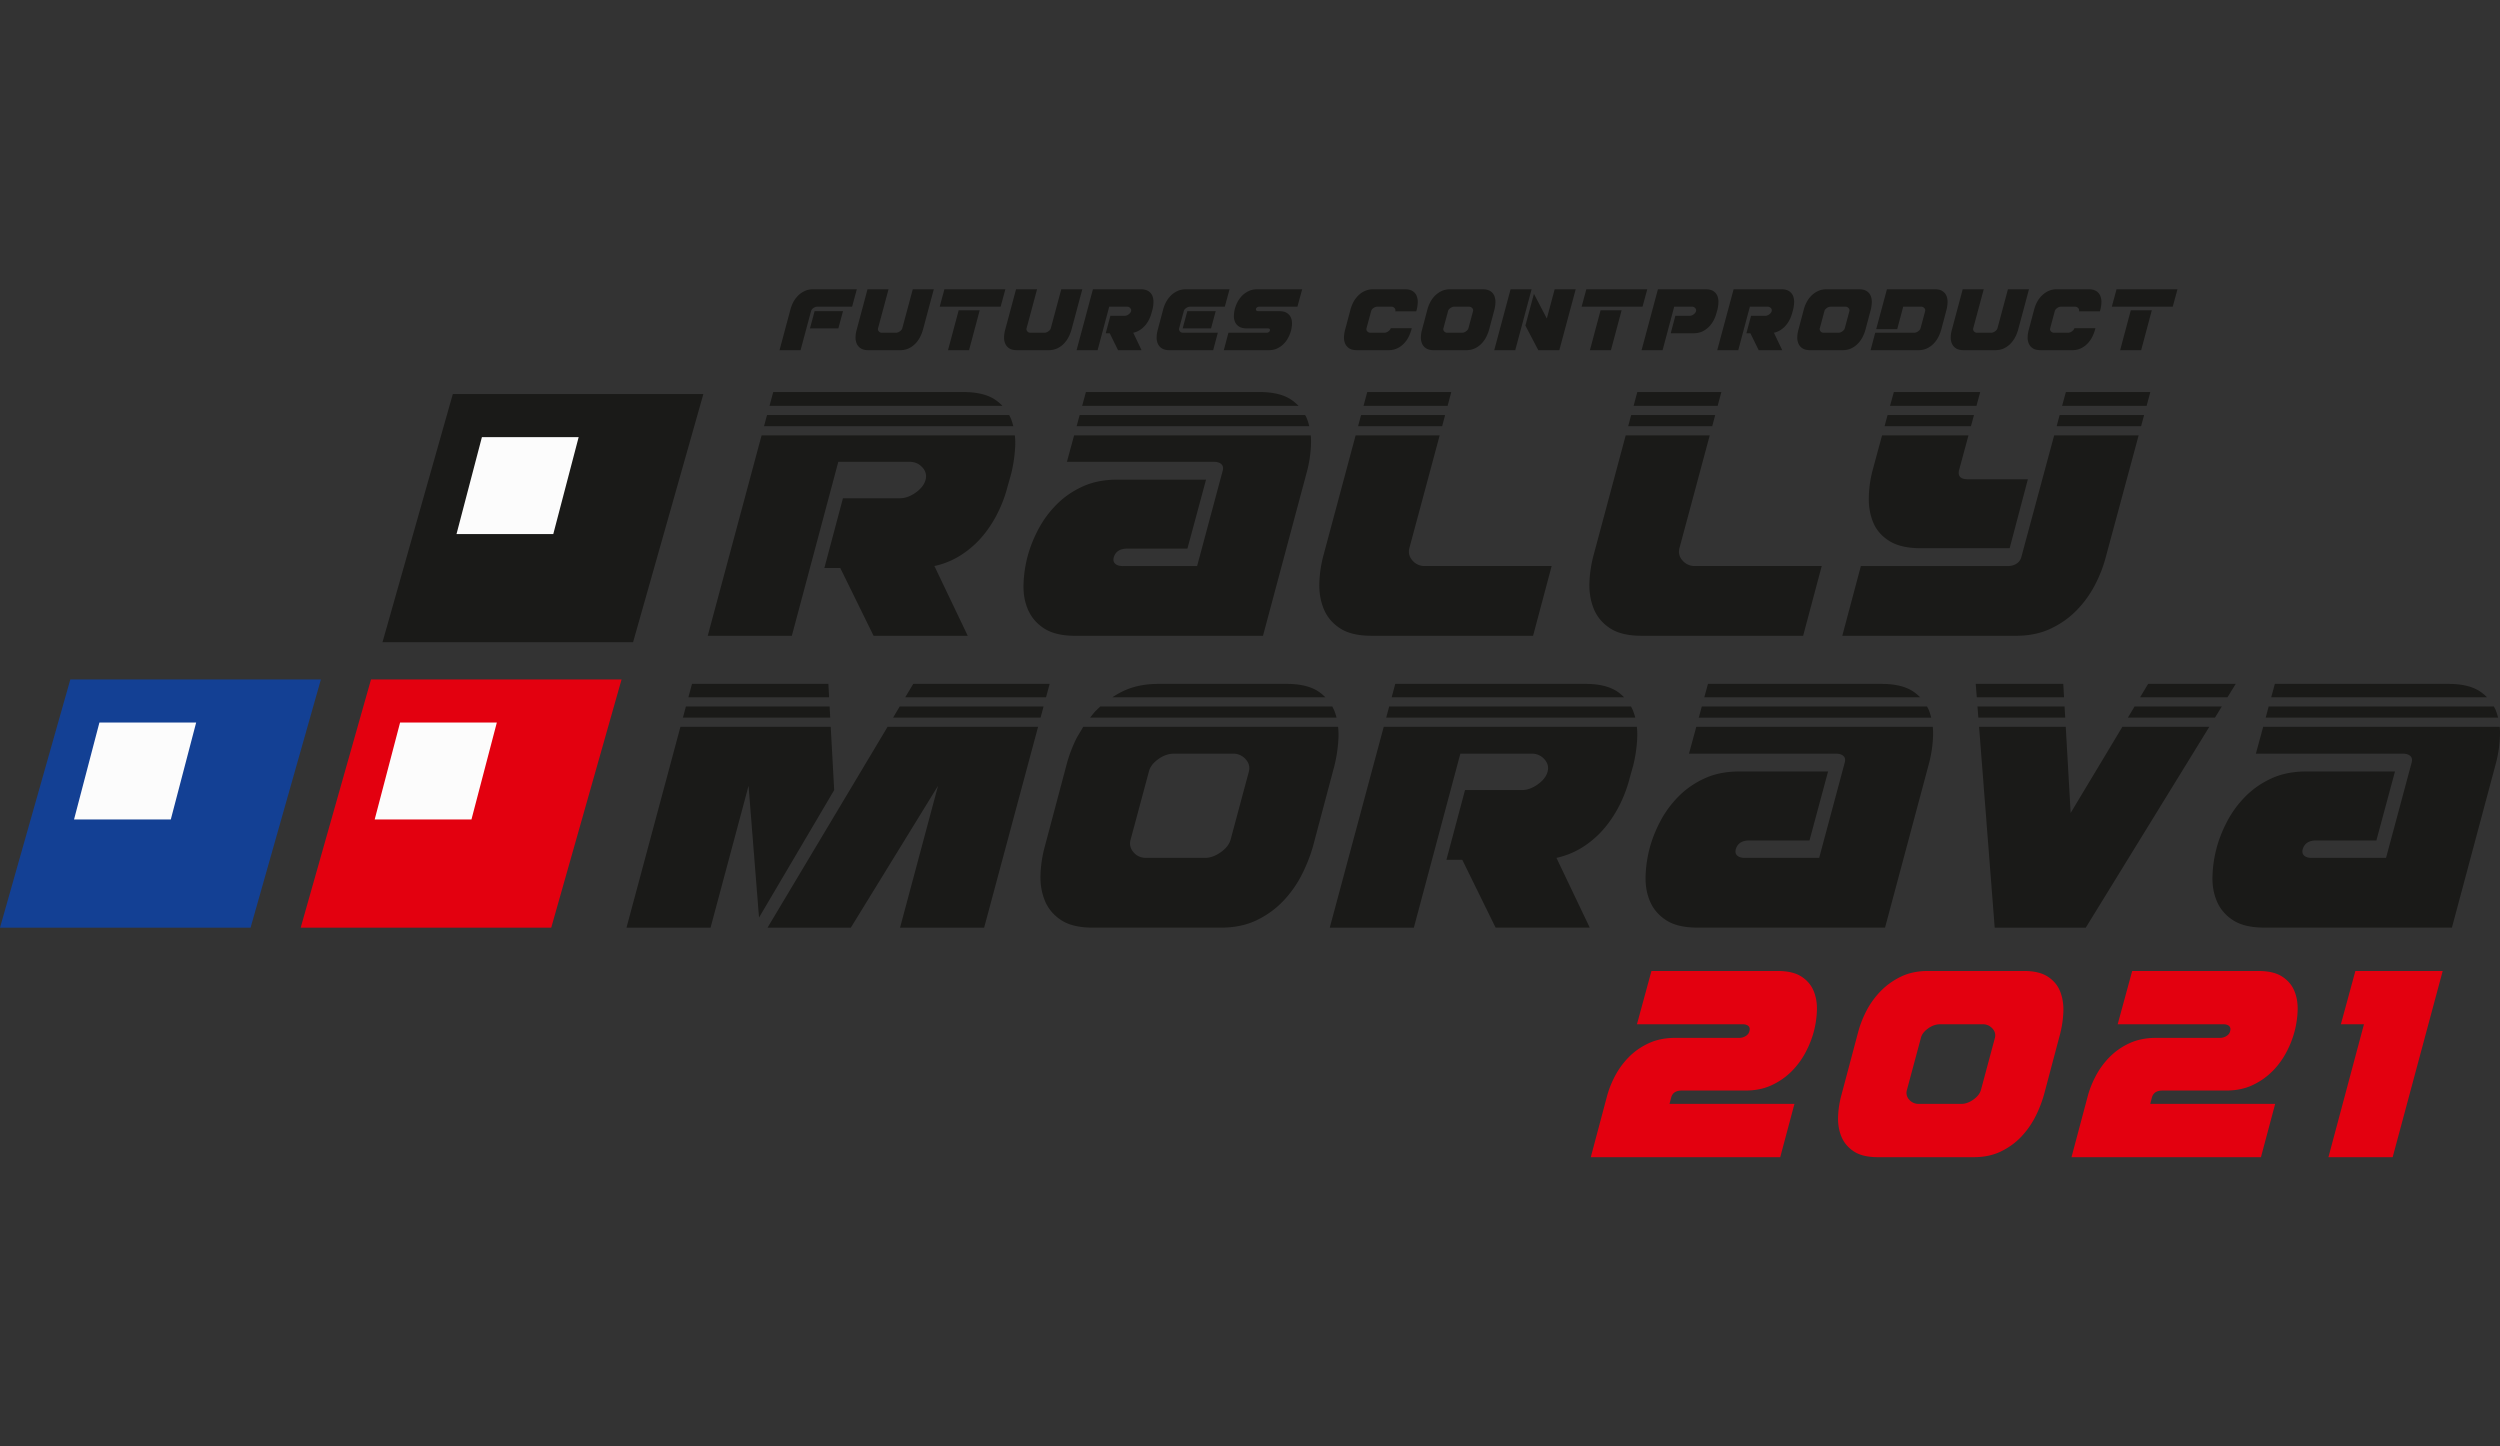
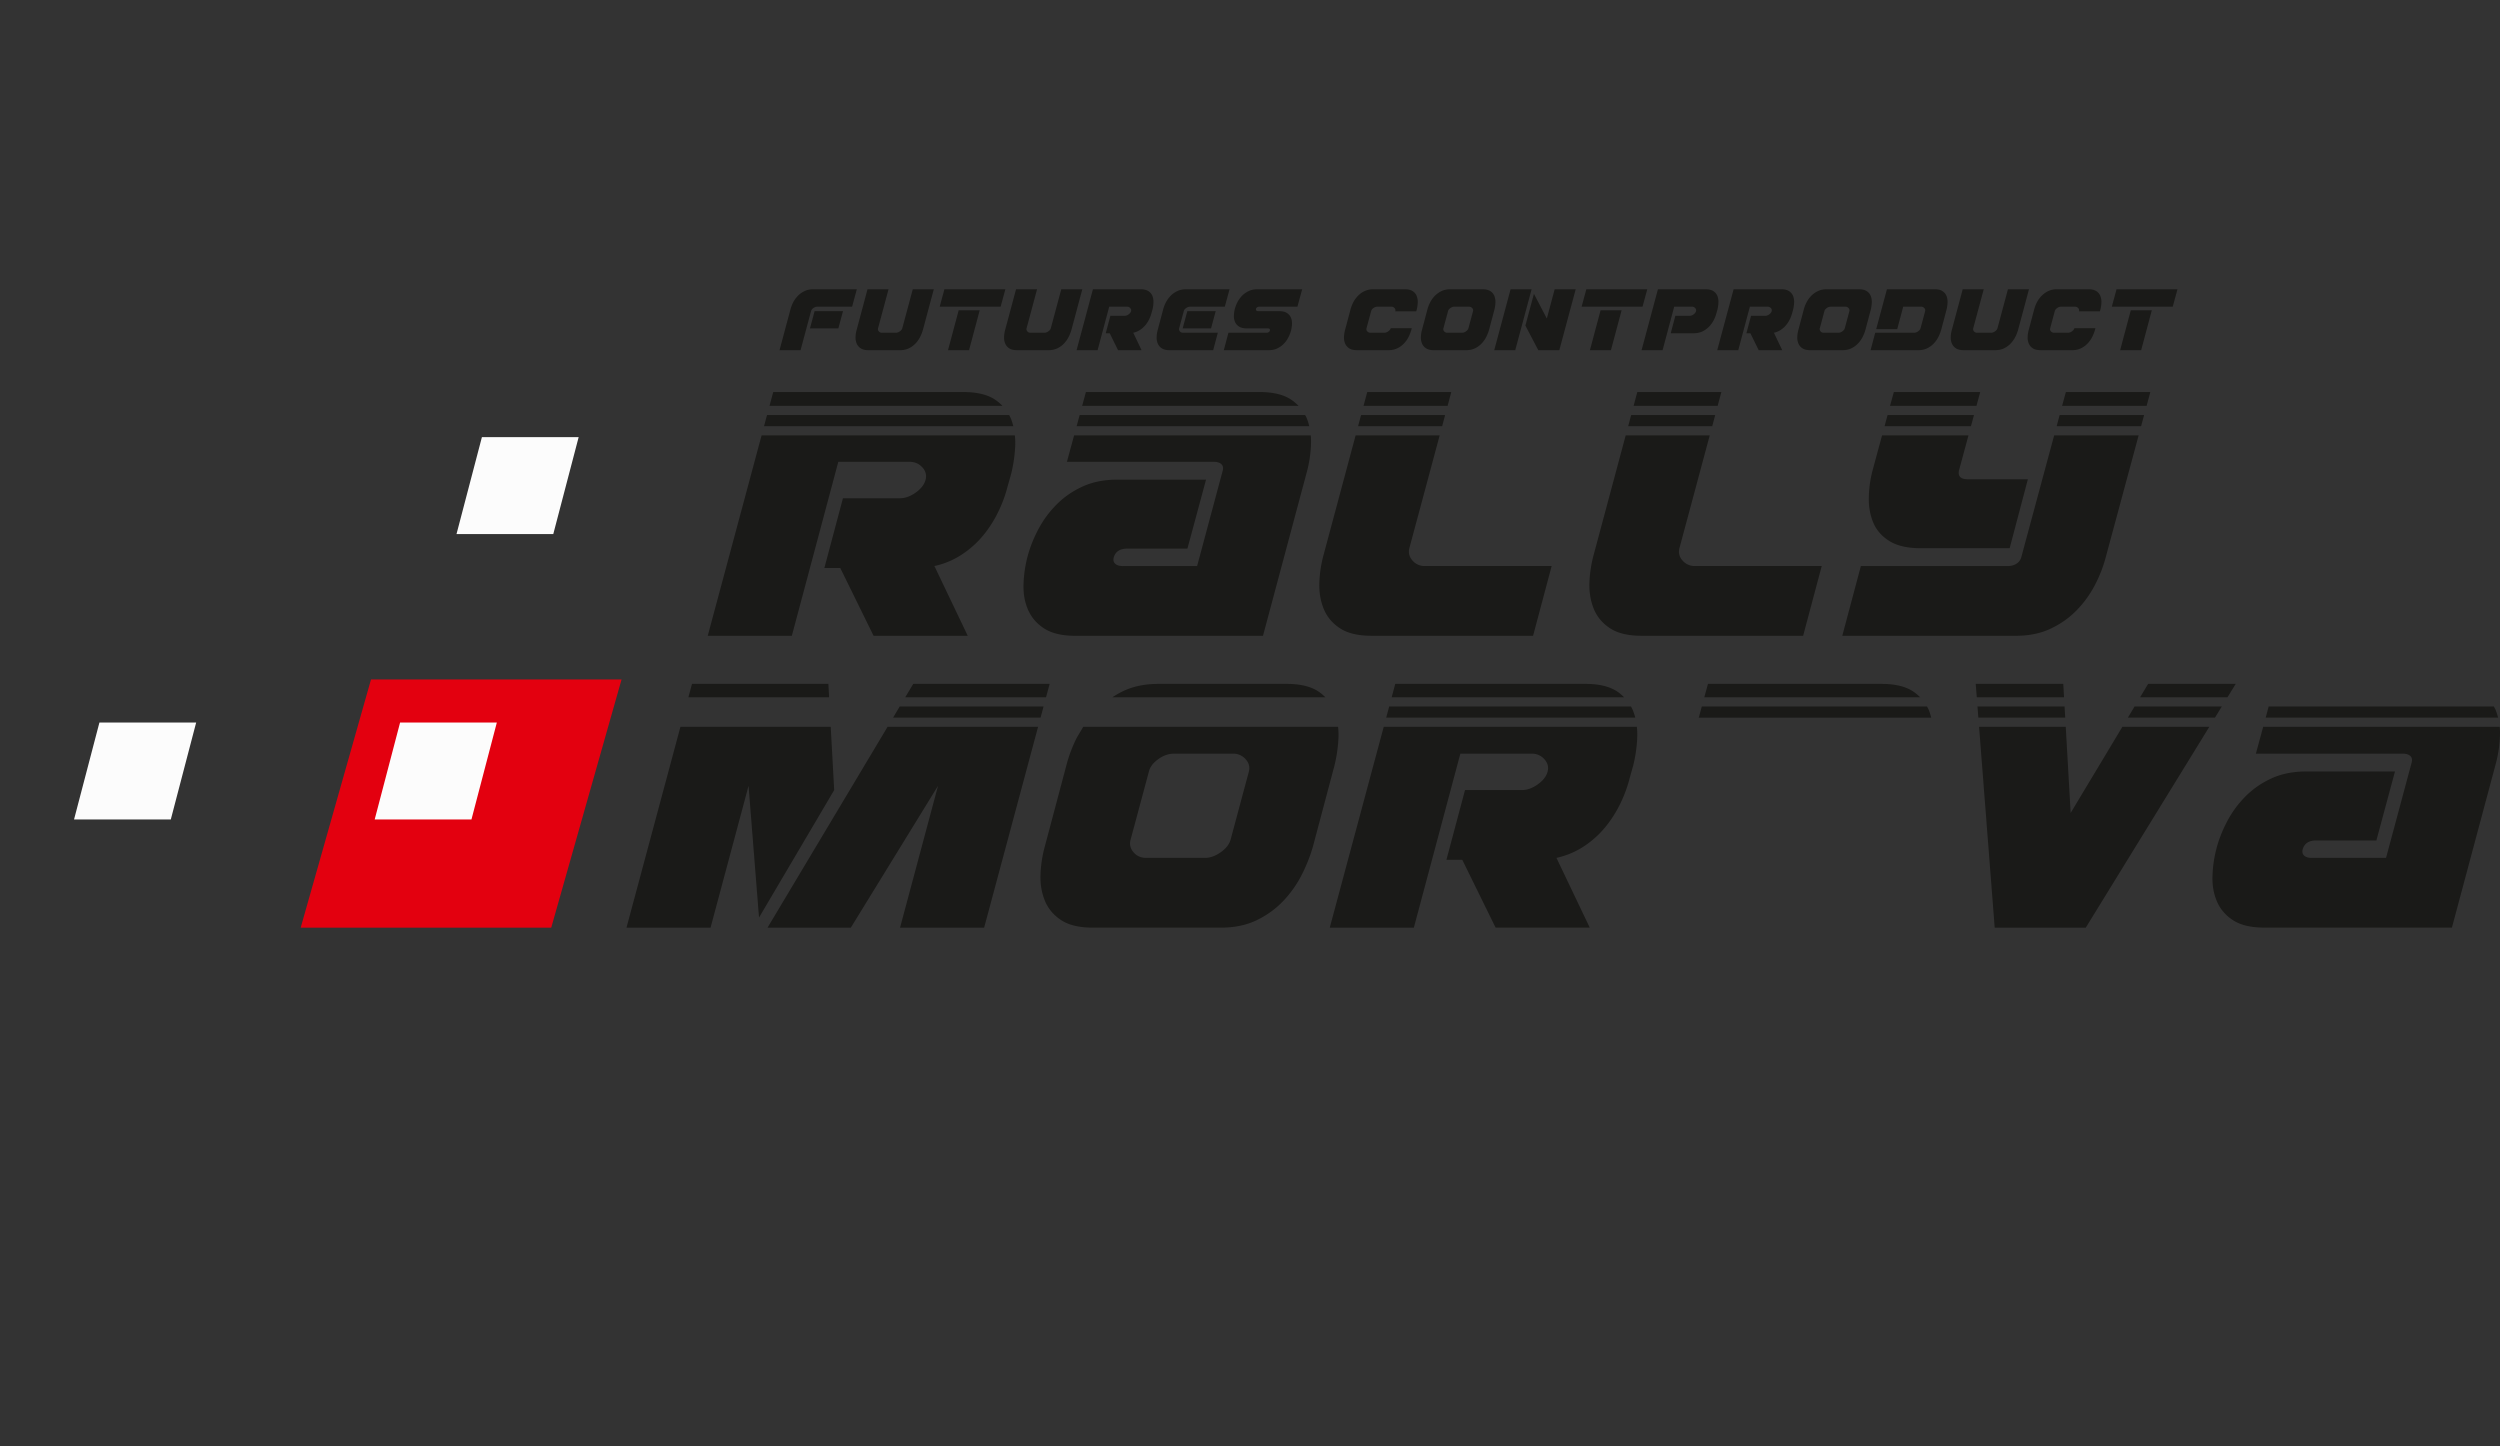
<svg xmlns="http://www.w3.org/2000/svg" width="280" height="162">
  <rect width="100%" height="100%" fill="#333333" stroke="none" />
  <path d="M61.738 103.896H33.677l7.876-27.795h28.061z" fill="#e3000f" />
  <path d="M52.803 91.78H41.965l2.845-10.855h10.835z" fill="#fcfcfc" />
-   <path d="M28.064 103.896H0l7.877-27.795h28.062z" fill="#134094" />
  <path d="M19.129 91.78H8.292l2.843-10.855H21.97z" fill="#fcfcfc" />
-   <path d="M70.904 71.928H42.839l7.877-27.796h28.062z" fill="#1a1a18" />
  <path d="M61.968 59.814H51.129l2.845-10.855h10.835z" fill="#fcfcfc" />
  <g fill="#1a1a18">
    <path d="M241.003 34.751h-2.354l-1.193 4.47h2.354zm2.875-2.354h-6.824l-.531 1.952h6.824zm-9.086.212c.213.14.363.322.45.547s.124.471.115.738a3.87 3.87 0 0 1-.115.791l-.053.184h-2.354l.011-.009a.36.36 0 0 0-.087-.354c-.096-.104-.214-.158-.358-.158h-1.563c-.152 0-.301.053-.446.158s-.232.223-.26.354l-.51 1.897c-.036.131-.011.248.081.352s.207.158.352.158h1.563a.75.75 0 0 0 .439-.158c.149-.107.241-.221.278-.352h2.354l-.045.174a4.37 4.37 0 0 1-.31.793 3.04 3.04 0 0 1-.515.736 2.54 2.54 0 0 1-.747.549c-.289.142-.623.211-1 .211h-3.514c-.377 0-.673-.071-.885-.211s-.365-.324-.457-.549a1.76 1.76 0 0 1-.119-.736 3.46 3.46 0 0 1 .126-.793l.597-2.247a3.87 3.87 0 0 1 .297-.791 3.08 3.08 0 0 1 .522-.738 2.56 2.56 0 0 1 .752-.547 2.24 2.24 0 0 1 .999-.212h3.515c.377 0 .671.071.885.212zm-13.353 4.659c-.145 0-.262-.051-.352-.158s-.117-.221-.081-.352l1.172-4.361h-2.354l-1.214 4.535a3.46 3.46 0 0 0-.126.793 1.71 1.71 0 0 0 .12.736c.092.223.24.407.455.549s.508.211.885.211h3.516c.375 0 .708-.071.996-.211s.54-.324.749-.549a3.13 3.13 0 0 0 .515-.736 4.47 4.47 0 0 0 .31-.793l1.216-4.535h-2.356l-1.172 4.361c-.035.131-.127.248-.276.352s-.294.158-.439.158zm-3.878-4.659c.214.14.365.322.451.547s.124.471.113.738-.05.531-.113.791l-.596 2.247a4.59 4.59 0 0 1-.31.793 3.14 3.14 0 0 1-.515.736 2.55 2.55 0 0 1-.751.549 2.26 2.26 0 0 1-.997.211h-5.339l.52-1.953h4.361c.146 0 .293-.051.441-.158s.241-.221.276-.352l.51-1.897c.037-.131.007-.25-.088-.354a.46.46 0 0 0-.358-.158h-2.007l-.671 2.517h-2.354l1.204-4.47h5.339c.375 0 .671.071.884.212zm-11.219 4.502c.149-.104.241-.221.276-.352l.51-1.897c.037-.131.007-.25-.087-.354a.46.46 0 0 0-.357-.158h-1.648a.75.75 0 0 0-.444.158c-.145.104-.232.223-.262.354l-.51 1.897a.36.36 0 0 0 .081.352c.09.104.207.158.352.158h1.65a.75.75 0 0 0 .439-.158zm2.735-4.502a1.14 1.14 0 0 1 .45.547c.087.225.126.471.113.738s-.048.531-.113.791l-.597 2.247a4.37 4.37 0 0 1-.31.793 3.04 3.04 0 0 1-.515.736c-.209.225-.46.407-.749.549s-.621.211-.997.211h-3.602c-.377 0-.671-.071-.885-.211a1.17 1.17 0 0 1-.455-.549c-.092-.223-.131-.469-.12-.736s.053-.533.125-.793l.597-2.247a3.74 3.74 0 0 1 .299-.791c.133-.267.305-.513.519-.738s.466-.407.754-.547.623-.212 1-.212h3.6c.377 0 .673.071.885.212zm-10.738 1.898c.095.104.124.223.087.354s-.127.246-.276.352-.294.158-.439.158h-1.593l-.522 1.952h.446l.931 1.898h2.638l-.933-1.953a2.28 2.28 0 0 0 .781-.331 2.71 2.71 0 0 0 .597-.542 3.48 3.48 0 0 0 .42-.662 3.79 3.79 0 0 0 .253-.701l.099-.347c.064-.26.101-.524.113-.791a1.83 1.83 0 0 0-.113-.738c-.088-.225-.239-.407-.451-.547s-.508-.212-.884-.212h-5.328l-1.834 6.824h2.354l1.301-4.872h1.997c.145 0 .266.053.358.158zm-12.65-2.11h5.326c.377 0 .673.071.885.212a1.15 1.15 0 0 1 .452.547 1.83 1.83 0 0 1 .111.738 4.05 4.05 0 0 1-.111.791l-.099.347a3.81 3.81 0 0 1-.299.793 3.04 3.04 0 0 1-.515.737 2.53 2.53 0 0 1-.749.549c-.289.142-.621.213-.997.213h-2.572l.519-1.952h1.597a.76.76 0 0 0 .439-.158c.149-.105.24-.223.276-.352a.36.36 0 0 0-.087-.354.46.46 0 0 0-.357-.158h-1.997l-1.301 4.872h-2.354zm-4.069 2.354h-2.354l-1.195 4.47h2.354zm2.875-2.354h-6.824l-.531 1.952h6.824zm-15.308 0h2.354l-1.834 6.824h-2.354zm2.614.51l1.443 2.767.88-3.277h2.354l-1.834 6.824h-2.354l-1.445-2.755zm-7.612 4.204c.147-.104.241-.221.278-.352l.51-1.897c.035-.131.007-.25-.089-.354a.46.46 0 0 0-.357-.158h-1.65c-.153 0-.299.053-.445.158s-.232.223-.26.354l-.51 1.897a.36.36 0 0 0 .081.352.44.44 0 0 0 .352.158h1.648a.75.75 0 0 0 .441-.158zm2.733-4.502a1.13 1.13 0 0 1 .451.547 1.83 1.83 0 0 1 .115.738 4.13 4.13 0 0 1-.115.791l-.597 2.247c-.072.26-.175.524-.308.793a3.2 3.2 0 0 1-.515.736 2.56 2.56 0 0 1-.751.549c-.291.142-.623.211-.998.211H160.6c-.377 0-.671-.071-.883-.211a1.17 1.17 0 0 1-.457-.549 1.75 1.75 0 0 1-.118-.736 3.43 3.43 0 0 1 .124-.793l.596-2.247a3.85 3.85 0 0 1 .3-.791 3.04 3.04 0 0 1 .52-.738c.214-.225.466-.407.754-.547s.621-.212.998-.212h3.602c.375 0 .671.071.884.212zm-8.702 0a1.13 1.13 0 0 1 .452.547 1.83 1.83 0 0 1 .115.738 3.87 3.87 0 0 1-.115.791l-.053.184h-2.356l.012-.009a.36.36 0 0 0-.087-.354c-.095-.104-.214-.158-.359-.158h-1.561c-.152 0-.301.053-.446.158s-.232.223-.258.354l-.512 1.897a.36.36 0 0 0 .081.352.44.44 0 0 0 .354.158h1.559c.145 0 .292-.051.441-.158s.241-.221.278-.352h2.354l-.044.174c-.073.26-.175.524-.308.793a3.05 3.05 0 0 1-.515.736 2.58 2.58 0 0 1-.749.549 2.28 2.28 0 0 1-1 .211h-3.515c-.375 0-.671-.071-.884-.211s-.364-.324-.457-.549-.129-.469-.118-.736a3.57 3.57 0 0 1 .124-.793l.598-2.247c.064-.26.165-.524.298-.791a3.06 3.06 0 0 1 .522-.738 2.52 2.52 0 0 1 .754-.547c.292-.14.622-.212.997-.212h3.515c.375 0 .671.071.883.212zm-18.569 4.171c-.368 0-.659-.067-.868-.2a1.17 1.17 0 0 1-.457-.515 1.61 1.61 0 0 1-.13-.701c.006-.256.043-.512.108-.765a3.78 3.78 0 0 1 .297-.77 3.03 3.03 0 0 1 .515-.71c.208-.213.459-.387.744-.522s.611-.2.971-.2h5.013l-.533 1.952h-4.263a.46.46 0 0 0-.246.066.3.3 0 0 0-.134.184c-.015.072 0 .133.044.179s.111.071.205.071h2.333c.368 0 .658.065.869.197a1.14 1.14 0 0 1 .455.51c.094.211.136.442.131.699a3.33 3.33 0 0 1-.11.765 3.69 3.69 0 0 1-.299.77 2.97 2.97 0 0 1-.51.712c-.206.212-.45.386-.731.52s-.609.2-.977.2h-5.013l.52-1.953h4.264a.44.44 0 0 0 .244-.065c.068-.044.113-.104.136-.184.021-.073.009-.129-.037-.174s-.119-.065-.213-.065zm-7.502.331c-.092-.104-.118-.221-.081-.352l.51-1.897c.028-.131.113-.25.26-.354s.294-.158.445-.158h3.896l.529-1.952h-4.87c-.375 0-.709.071-.998.212s-.542.322-.754.547a3.17 3.17 0 0 0-.522.738c-.136.267-.232.531-.298.791l-.598 2.247a3.66 3.66 0 0 0-.124.793c-.011.267.03.513.12.736a1.17 1.17 0 0 0 .455.549c.212.139.508.211.883.211h4.873l.52-1.953h-3.894c-.145 0-.262-.051-.352-.158zm3.489-.331l.52-1.931h-3.179l-.521 1.931zm-9.051-2.273c.094.104.124.223.087.354s-.127.246-.276.352-.296.158-.439.158h-1.597l-.52 1.952h.445l.934 1.898h2.636l-.933-1.953a2.28 2.28 0 0 0 .781-.331c.232-.156.43-.337.598-.542a3.37 3.37 0 0 0 .416-.662 3.75 3.75 0 0 0 .257-.701l.097-.347a3.86 3.86 0 0 0 .113-.791c.011-.267-.028-.513-.113-.738s-.237-.407-.45-.547-.508-.212-.885-.212h-5.329l-1.832 6.824h2.354l1.301-4.872h1.997a.46.46 0 0 1 .358.158zm-11.175 2.761c-.145 0-.264-.051-.352-.158s-.119-.221-.081-.352l1.172-4.361h-2.354l-1.216 4.535a3.57 3.57 0 0 0-.125.793c-.011.267.028.513.12.736a1.18 1.18 0 0 0 .455.549c.214.139.508.211.885.211h3.514a2.28 2.28 0 0 0 1-.211c.289-.142.54-.324.749-.549a3.08 3.08 0 0 0 .515-.736 4.6 4.6 0 0 0 .31-.793l1.214-4.535h-2.354l-1.172 4.361c-.037.131-.127.248-.276.352s-.296.158-.439.158zm-5.686-2.517h-2.354l-1.195 4.47h2.356zm2.875-2.354h-6.826l-.529 1.952h6.824zm-13.824 4.871c-.145 0-.262-.051-.352-.158a.36.36 0 0 1-.081-.352l1.172-4.361h-2.354l-1.214 4.535a3.58 3.58 0 0 0-.127.793 1.79 1.79 0 0 0 .12.736c.092.225.243.407.457.549s.508.211.885.211h3.514a2.27 2.27 0 0 0 .999-.211 2.56 2.56 0 0 0 .749-.549 3.08 3.08 0 0 0 .515-.736 4.59 4.59 0 0 0 .31-.793l1.216-4.535h-2.354l-1.173 4.361c-.036.131-.127.248-.276.352s-.296.158-.439.158zm-4.362-2.42l-.52 1.931h-3.179l.522-1.931zm-4.753 4.373h-2.354l1.214-4.536a3.97 3.97 0 0 1 .299-.791c.133-.267.308-.513.52-.738a2.58 2.58 0 0 1 .756-.547c.289-.142.621-.212.997-.212h4.871l-.529 1.952h-3.898c-.152 0-.299.053-.444.158s-.23.223-.26.354zm62.777 7.266l-.334 1.25h9.414l.335-1.25zm30.25 0l-.333 1.25h9.413l.334-1.25zm47.992 0l-.336 1.25h9.458l.338-1.25z" />
    <path d="M146.337 46.796c-.044-.108-.108-.207-.161-.31h-25.253l-.342 1.25h26.056a5.97 5.97 0 0 0-.3-.94m94.083-1.34l.416-1.547h-9.46l-.419 1.547z" />
    <path d="M221.365 45.456l.419-1.547h-9.676l-.422 1.547zm-9.958 1.031l-.336 1.25h9.675l.34-1.25zM85.572 47.734h27.917a6.97 6.97 0 0 0-.242-.786 4.17 4.17 0 0 0-.221-.462h-27.12zm134.897 1.031h-9.68l-1.069 3.956c-.262 1.013-.4 2.032-.414 3.059s.16 1.961.522 2.799.968 1.52 1.825 2.041c.85.52 2.016.781 3.492.781h9.936l2.041-7.725h-6.73c-.777 0-1.113-.317-.995-.954z" />
    <path d="M158.186 62.767c-.363-.42-.473-.89-.328-1.411l3.385-12.591h-9.414l-3.562 13.285a13.81 13.81 0 0 0-.498 3.169c-.043 1.07.117 2.053.478 2.951s.968 1.627 1.821 2.191 2.03.846 3.539.846h18.097l2.081-7.812h-14.192a1.77 1.77 0 0 1-1.409-.629m-37.885-14.001l-.805 2.958h16.449c.375 0 .657.087.846.26s.239.42.152.738l-2.864 10.676h-8.332c-.377 0-.659-.087-.845-.26-.191-.174-.241-.42-.154-.738.202-.636.71-.954 1.519-.954h6.726l2.085-7.725h-9.941c-1.474 0-2.775.26-3.905.781s-2.105 1.2-2.928 2.041a11.61 11.61 0 0 0-2.041 2.799c-.534 1.027-.933 2.046-1.193 3.059s-.405 2.041-.434 3.082.143 1.988.521 2.841.982 1.549 1.823 2.084 1.995.803 3.471.803h21.005l4.948-18.488a13.75 13.75 0 0 0 .434-3.082 8.2 8.2 0 0 0-.027-.874zm68.134 14.002a1.45 1.45 0 0 1-.326-1.411l3.383-12.591h-9.414l-3.561 13.285a14.1 14.1 0 0 0-.498 3.169c-.042 1.071.117 2.053.478 2.951s.968 1.627 1.823 2.191 2.029.846 3.537.846h18.096l2.082-7.812h-14.19a1.77 1.77 0 0 1-1.41-.629m41.632-14.001l-3.679 13.634a1.22 1.22 0 0 1-.545.738c-.276.173-.602.26-.977.26h-16.447l-2.082 7.812h19.442c1.474 0 2.775-.267 3.905-.803s2.107-1.229 2.93-2.084a11.97 11.97 0 0 0 2.041-2.841c.534-1.041.931-2.069 1.193-3.082l3.68-13.634zm-84.63-3.309a4.81 4.81 0 0 0-.898-.742c-.839-.536-1.997-.805-3.473-.805h-19.442l-.42 1.547zm46.943 0l.416-1.547h-9.417l-.412 1.547zm-30.246 0l.412-1.547h-9.415l-.411 1.547zm-49.859 0c-.246-.253-.515-.492-.828-.699-.851-.565-2.031-.848-3.537-.848H86.6l-.414 1.547z" />
    <path d="M85.297 48.765l-6.031 22.444h9.419l5.205-19.486h7.987c.577 0 1.057.211 1.432.629a1.43 1.43 0 0 1 .349 1.41c-.143.52-.515.992-1.106 1.411s-1.179.63-1.76.63H94.41l-2.08 7.81h1.779l3.732 7.596h10.547l-3.733-7.812a9.11 9.11 0 0 0 3.125-1.324 10.73 10.73 0 0 0 2.388-2.168 13.37 13.37 0 0 0 1.669-2.648 14.66 14.66 0 0 0 1.02-2.801l.393-1.387a15.84 15.84 0 0 0 .455-3.167 7.99 7.99 0 0 0-.041-1.136zm129.76 29.33a5.16 5.16 0 0 0-.852-.696c-.839-.534-1.997-.803-3.471-.803h-19.442l-.409 1.499zm.951 1.388c-.053-.124-.122-.239-.184-.358h-25.222l-.338 1.25h26.033a6.41 6.41 0 0 0-.289-.892m32.836-.358h-9.771l-.751 1.25h9.754z" />
    <path d="M231.173 78.095l-.085-1.499h-9.808l.118 1.499zm18.306 0l.922-1.499h-9.81l-.898 1.499zm-18.246 1.03h-9.756l.097 1.25h9.731zm22.523 1.25h26.032c-.076-.307-.17-.606-.289-.892-.053-.124-.12-.239-.186-.358h-25.22zm-70.839-.74c-.069-.179-.156-.343-.244-.51H155.59l-.335 1.25h27.895c-.064-.253-.14-.499-.234-.74m-66.037-.51h-16.111l-.743 1.25h16.519z" />
-     <path d="M76.487 80.375h16.498l-.069-1.25H76.822zm72.971-.74c-.069-.179-.158-.343-.246-.51h-25.979l-.529.51c-.225.235-.409.492-.609.74h27.597c-.064-.253-.141-.499-.233-.74m129.09-1.54c-.255-.253-.527-.489-.852-.696-.839-.534-1.995-.803-3.471-.803h-19.442l-.409 1.499zm-88.565 3.31l-.818 3.004h16.447c.377 0 .658.086.848.26s.237.419.15.738l-2.864 10.676h-8.332c-.379 0-.658-.087-.846-.26s-.239-.419-.152-.738c.203-.636.708-.956 1.518-.956h6.728l2.082-7.724h-9.938c-1.474 0-2.777.26-3.907.781s-2.103 1.2-2.929 2.039-1.503 1.772-2.039 2.8-.933 2.046-1.193 3.059-.406 2.039-.434 3.08.144 1.99.52 2.843.985 1.548 1.824 2.083 1.997.803 3.471.803h21.005l4.948-18.488a13.96 13.96 0 0 0 .434-3.082 7.92 7.92 0 0 0-.034-.92z" />
    <path d="M181.898 78.095c-.235-.234-.487-.457-.781-.653-.857-.563-2.037-.846-3.537-.846h-21.313l-.4 1.499zm71.578 3.31l-.818 3.004h16.449c.375 0 .657.086.846.26s.235.419.152.738l-2.868 10.676h-8.332c-.377 0-.657-.087-.845-.26s-.237-.419-.152-.738c.204-.636.708-.956 1.517-.956h6.73l2.082-7.724h-9.938c-1.475 0-2.777.26-3.905.781s-2.105 1.2-2.929 2.039a11.65 11.65 0 0 0-2.041 2.8c-.534 1.027-.933 2.046-1.193 3.059a13.84 13.84 0 0 0-.434 3.08c-.03 1.043.145 1.99.521 2.843s.984 1.548 1.823 2.083 1.997.803 3.471.803h21.003l4.948-18.488c.262-1.013.405-2.041.434-3.082.011-.317-.006-.621-.032-.92zm-15.771 0l-5.791 9.644-.55-9.644h-9.708l1.751 22.49h10.2l13.836-22.49zm-82.728 0l-6.044 22.49h9.419l5.208-19.486h7.983a1.83 1.83 0 0 1 1.432.628c.379.421.492.89.349 1.411s-.515.991-1.108 1.411-1.179.629-1.756.629h-6.378l-2.084 7.812h1.779l3.731 7.595h10.545l-3.73-7.812c1.155-.26 2.195-.701 3.123-1.324a10.71 10.71 0 0 0 2.387-2.17 13.38 13.38 0 0 0 1.671-2.648 14.89 14.89 0 0 0 1.022-2.799l.389-1.387a15.37 15.37 0 0 0 .455-3.169 8.06 8.06 0 0 0-.042-1.181zm-6.537-3.31c-.236-.234-.489-.457-.783-.653-.855-.563-2.034-.846-3.539-.846h-14.407c-1.506 0-2.84.283-3.992.846-.404.196-.777.419-1.14.653zm-31.283 0l.403-1.499h-15.276l-.898 1.499zm-24.116 3.31H76.208l-6.04 22.49h9.414l4.256-15.885 1.172 14.756 8.419-14.278zm-.181-3.31l-.081-1.499H77.502l-.402 1.499zm6.548 3.31l-13.443 22.49h9.329l9.766-15.885-4.254 15.885h9.418l6.041-22.49zm50.459 0h-28.543l-.704 1.181a15.4 15.4 0 0 0-1.195 3.167l-2.388 8.986a13.9 13.9 0 0 0-.499 3.167c-.044 1.069.115 2.055.478 2.951s.97 1.629 1.823 2.192 2.032.846 3.537.846h14.407c1.505 0 2.836-.282 3.994-.846s2.154-1.294 2.995-2.192a12.43 12.43 0 0 0 2.06-2.951c.536-1.071.947-2.126 1.237-3.167l2.388-8.986a15.81 15.81 0 0 0 .453-3.167 7.79 7.79 0 0 0-.044-1.181zm-10.002 5.043l-2.039 7.596c-.145.519-.515.992-1.108 1.409s-1.179.629-1.758.629h-6.594c-.581 0-1.052-.209-1.413-.629s-.471-.89-.326-1.409l2.041-7.596c.115-.521.462-.991 1.041-1.411s1.172-.628 1.779-.628h6.597a1.84 1.84 0 0 1 1.432.628c.375.42.492.89.347 1.411" />
  </g>
-   <path d="M188.347 122.143c-.62 0-1.006.244-1.162.73l-.2.763h13.993l-1.593 5.967h-21.218l1.791-6.73c.198-.774.501-1.553.91-2.337a8.92 8.92 0 0 1 1.558-2.138c.632-.643 1.377-1.162 2.239-1.56s1.857-.597 2.983-.597h7.128a1.35 1.35 0 0 0 .761-.216c.221-.143.356-.326.398-.547.067-.242.028-.43-.115-.563s-.359-.198-.648-.198h-11.834l1.625-5.967h14.121c1.128 0 2.013.204 2.653.613s1.101.94 1.377 1.591.402 1.375.381 2.172a10.7 10.7 0 0 1-.333 2.352c-.199.775-.503 1.555-.912 2.338s-.928 1.498-1.556 2.139a7.77 7.77 0 0 1-2.239 1.574c-.861.409-1.857.614-2.985.614zm32.672 1.012c.451-.321.733-.68.846-1.078l1.556-5.801c.111-.398.023-.758-.264-1.078a1.41 1.41 0 0 0-1.094-.481h-4.774c-.466 0-.919.161-1.36.481s-.708.68-.796 1.078l-1.558 5.801a1.1 1.1 0 0 0 .25 1.078 1.35 1.35 0 0 0 1.076.48h4.774c.441 0 .889-.16 1.344-.48zm8.353-13.758c.652.43 1.112.99 1.375 1.673s.382 1.437.349 2.255a12.03 12.03 0 0 1-.349 2.42l-1.821 6.863a13.65 13.65 0 0 1-.945 2.42 9.58 9.58 0 0 1-1.575 2.256c-.641.685-1.404 1.242-2.287 1.672s-1.901.648-3.052.648h-10.74c-1.149 0-2.05-.216-2.701-.648s-1.117-.987-1.395-1.672-.397-1.438-.365-2.256a10.62 10.62 0 0 1 .382-2.42l1.824-6.863a11.89 11.89 0 0 1 .911-2.42 9.27 9.27 0 0 1 1.592-2.255c.651-.683 1.42-1.243 2.303-1.673s1.903-.648 3.052-.648h10.74c1.151 0 2.052.216 2.703.648m12.814 12.746c-.62 0-1.006.244-1.161.73l-.2.763h13.993l-1.593 5.967h-21.218l1.791-6.73c.198-.774.501-1.553.91-2.337a8.95 8.95 0 0 1 1.558-2.138 7.53 7.53 0 0 1 2.24-1.56c.862-.398 1.857-.597 2.983-.597h7.128a1.35 1.35 0 0 0 .761-.216c.221-.143.356-.326.398-.547.067-.242.028-.43-.115-.563s-.359-.198-.648-.198H237.18l1.625-5.967h14.121c1.127 0 2.013.204 2.653.613s1.101.94 1.377 1.591.401 1.375.38 2.172a10.69 10.69 0 0 1-.333 2.352 10.89 10.89 0 0 1-.912 2.338 8.94 8.94 0 0 1-1.556 2.139 7.81 7.81 0 0 1-2.239 1.574c-.862.409-1.857.614-2.985.614zm18.597 7.46l3.98-14.885h-2.586l1.625-5.967h9.779l-5.603 20.853z" fill="#e3000f" />
</svg>